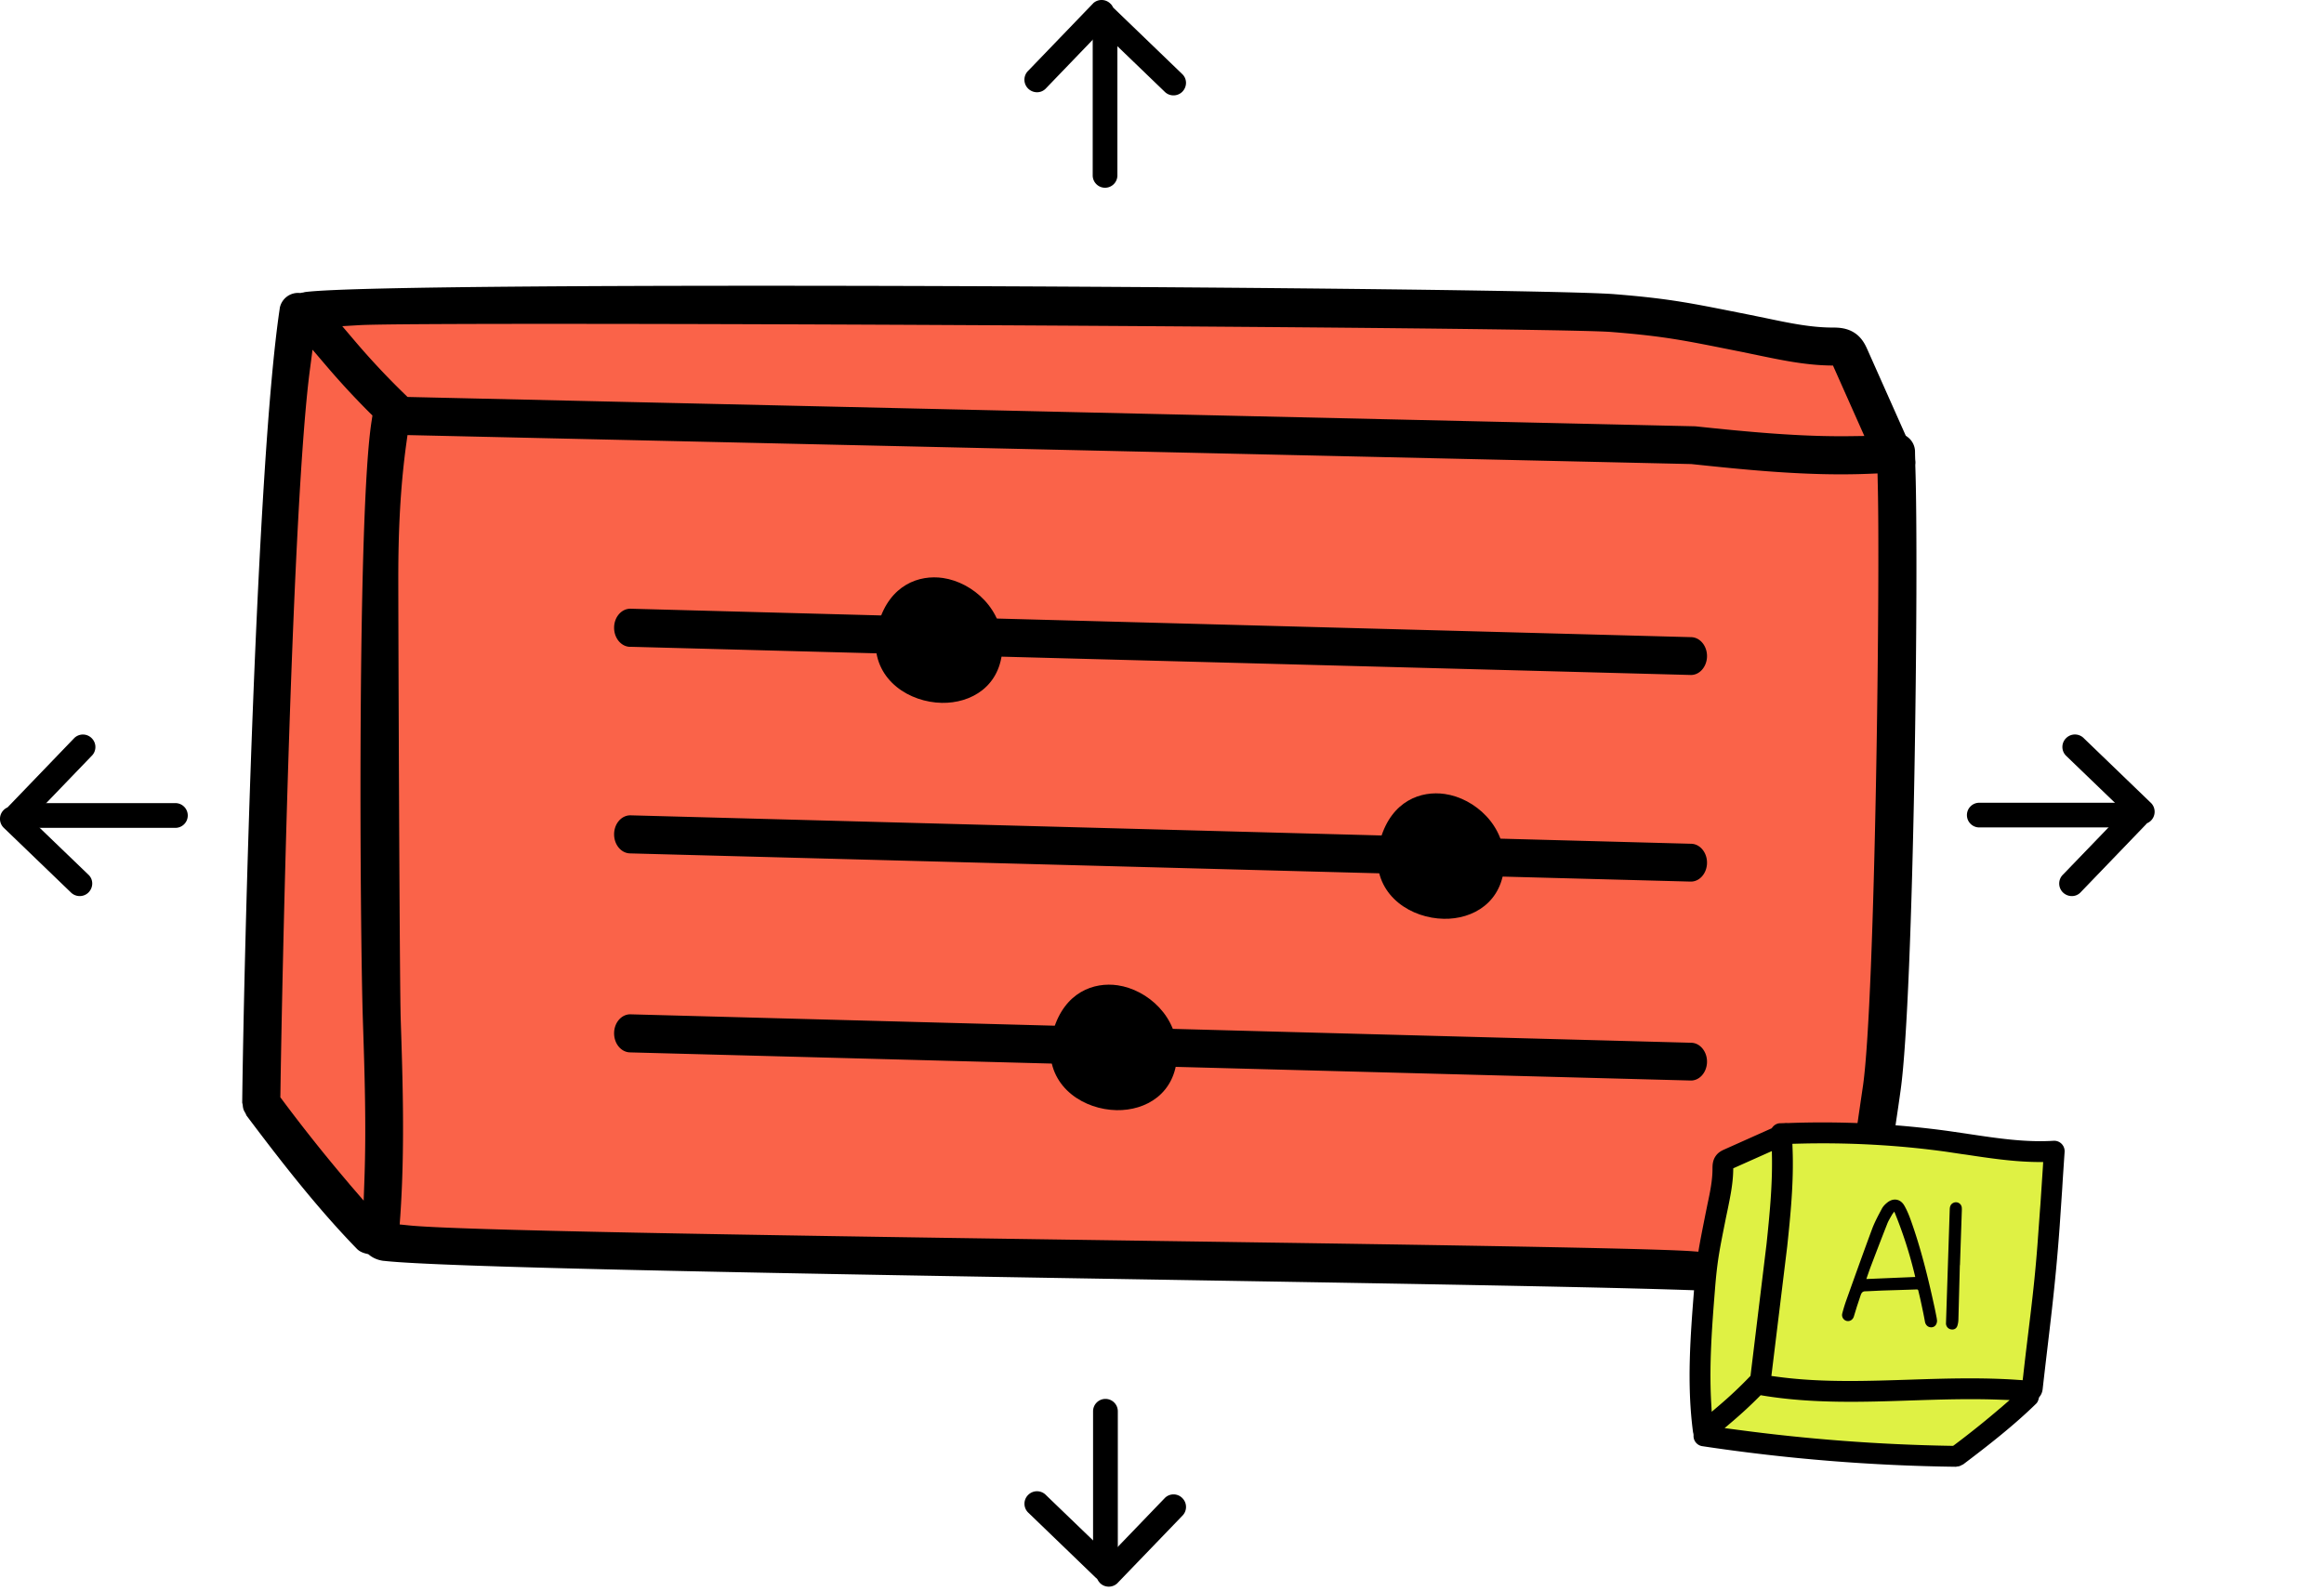
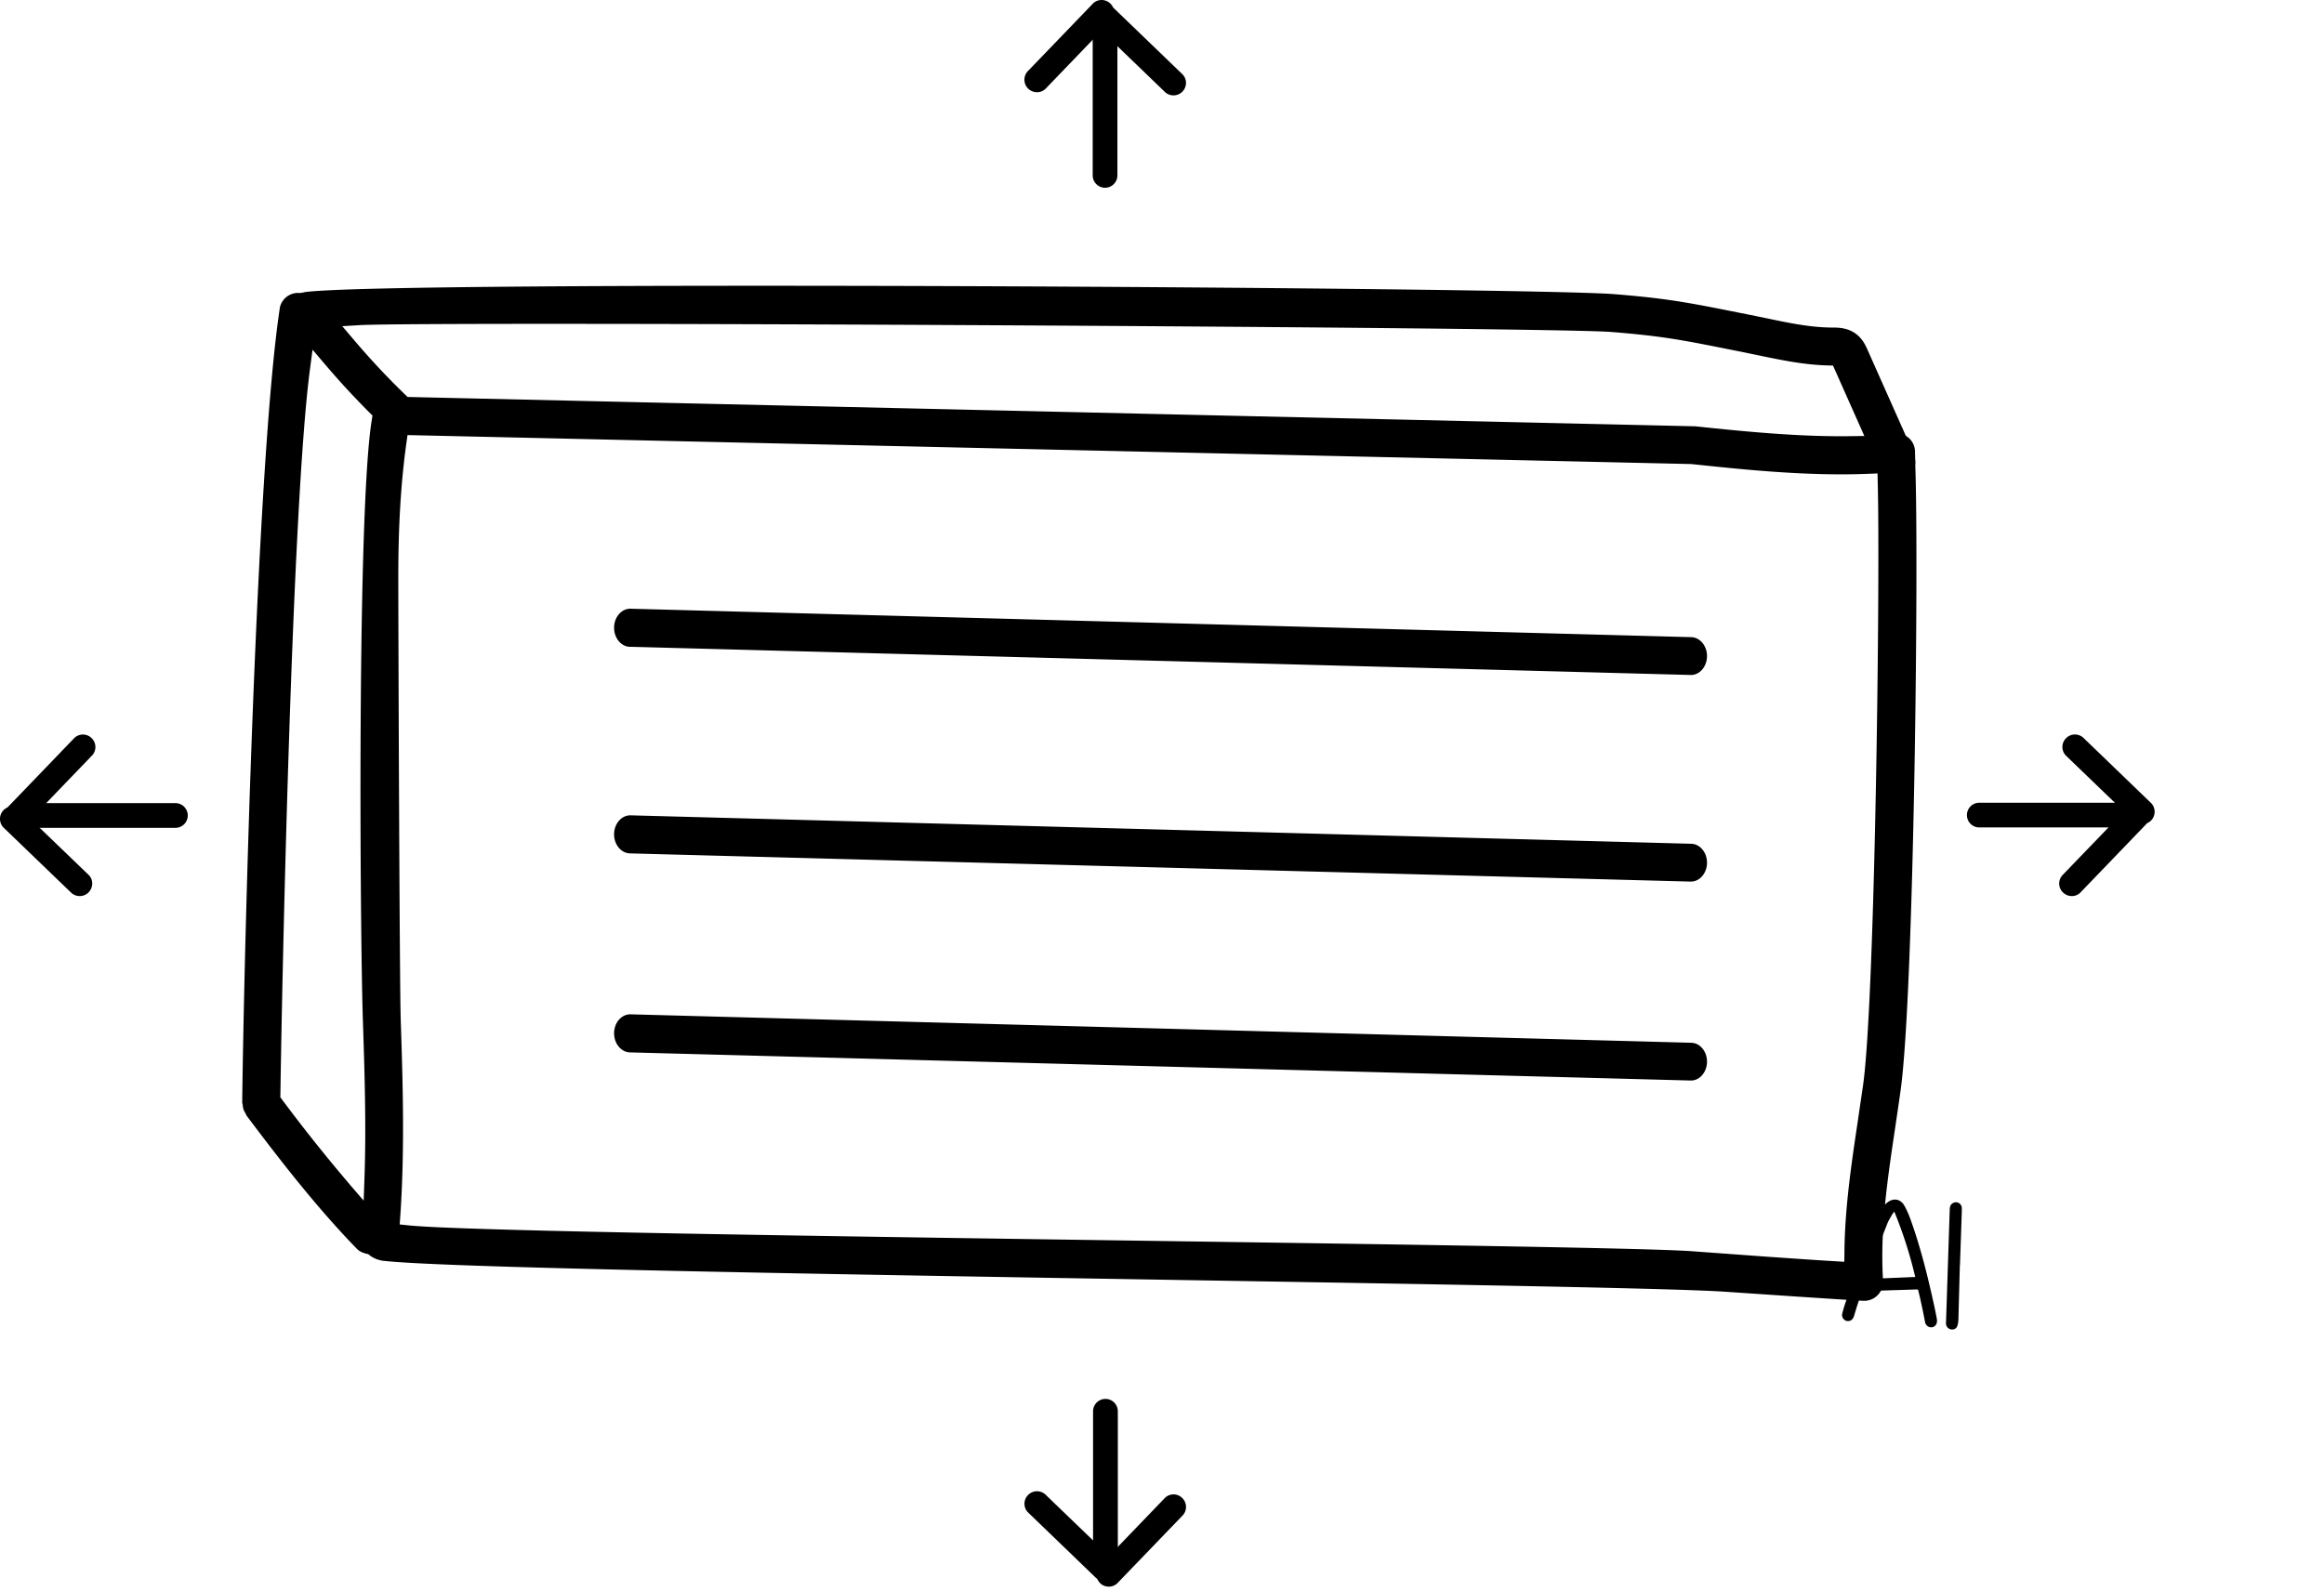
<svg xmlns="http://www.w3.org/2000/svg" width="384" height="263" fill="none">
  <g clip-path="url(#a)">
-     <path d="m312.7 75.81-4.55 135.86L65 205.17 41.82 182.3l7.75-133.05 251.14 4.94L312.7 75.8Z" fill="#FA6349" />
    <path d="m46.23 50.9-.01.08V51c-3.82 25.43-5.9 105.83-6.2 131.25.02.1.07.25.09.44.02.27.06.44.1.6.06.2.15.38.3.63.1.17.16.32.2.43 5.6 7.46 11.68 15.3 18.3 22.1.37.36.85.6 1.54.77l.3.07.25.2c.43.33 1.16.76 2.23.9l.14.01c17.9 2.04 203.18 3.76 221.87 5.12l11.28.76 3.02.2c2.7.18 5.47.36 8.2.52a3.13 3.13 0 0 0 3.3-3.32c-.52-8.45.73-16.78 2.05-25.59l.1-.7c.26-1.73.52-3.5.76-5.25 2.2-15.82 3.01-86.76 2.42-103.14V76.8c.04-.26.03-.51-.01-.8l-.01-.15-.02-.7-.01-.64a3.07 3.07 0 0 0-1.25-2.3l-.28-.21-6.33-14.22c-.29-.64-.8-1.81-1.95-2.64-1.39-1-2.93-1-3.85-1-3.57-.01-7.12-.75-10.88-1.54l-2.69-.55c-9.57-1.9-12.97-2.67-22.46-3.43-14.14-1.13-201.89-2.29-216.38-.34a1.94 1.94 0 0 1-.52.1l-.15.04h-.21a3.08 3.08 0 0 0-3.24 2.47ZM57.7 195.66a268.9 268.9 0 0 1-11.08-13.9l-.3-.4.01-.48c.31-21.3 1.96-97.87 4.89-119.88l.42-3.2 2.1 2.46c2.31 2.72 4.76 5.38 7.28 7.9l.52.51-.11.73c-2.45 14.98-1.95 84.68-1.47 99.25.28 8.5.57 17.3.26 26.12l-.13 3.67-2.4-2.78ZM279.46 76.7c9 .95 19.22 2.02 29.31 1.61l1.46-.06.03 1.46c.42 15.28-.4 85.03-2.41 99.58l-.72 4.9-.14.98c-1.07 7.13-2.17 14.48-2.23 21.87l-.02 1.51-1.5-.09c-3.75-.22-7.57-.5-11.27-.75l-1.38-.1-10.8-.79c-15.38-1.19-197.45-2.63-212.38-4.3l-1.37-.14.1-1.38c.77-11.19.4-22.53.07-32.54v-.05c-.2-6.21-.4-66.9-.4-72.87 0-7.51.31-14.88 1.33-22.25l.19-1.38 212.13 4.79Zm-13.22-21.83c9.31.74 12.52 1.5 21.75 3.33l2.6.54c3.67.76 7.44 1.55 11.38 1.66l.9.02 5.18 11.64-2.18.03c-8.4.12-16.97-.7-25.75-1.63L67.34 65.61l-.35-.34c-2.93-2.83-5.82-5.91-8.57-9.16l-1.87-2.2 2.88-.17c11.41-.64 196.37.3 206.8 1.13Z" fill="#000" />
-     <path d="M144.67 106.23c0 6.32 5.64 9.84 10.95 9.94 4.81.09 9.78-2.71 10.02-9.17.24-6.22-4.9-10.75-9.84-11.47-3.9-.57-8.76 1.1-10.63 7.44-.33 1.11-.5 2.2-.5 3.26ZM227.6 141.93c0 6.32 5.64 9.83 10.95 9.93 4.81.1 9.78-2.7 10.02-9.17.24-6.21-4.9-10.75-9.84-11.46-3.91-.57-8.76 1.09-10.63 7.44-.33 1.1-.5 2.2-.5 3.26ZM173.54 173.55c0 6.32 5.64 9.84 10.95 9.94 4.82.09 9.78-2.71 10.02-9.17.24-6.22-4.89-10.75-9.84-11.47-3.9-.57-8.75 1.1-10.63 7.44-.33 1.1-.5 2.2-.5 3.26Z" fill="#000" />
    <path d="m104.09 106.9 175.25 4.66c1.38.04 2.55-1.18 2.7-2.8.16-1.81-1.03-3.4-2.58-3.45l-175.25-4.7c-1.5-.04-2.74 1.38-2.74 3.14 0 1.72 1.16 3.12 2.62 3.16ZM104.09 141.05l175.25 4.66c1.38.03 2.55-1.18 2.7-2.8.16-1.81-1.03-3.4-2.58-3.45l-175.25-4.7c-1.5-.04-2.74 1.37-2.74 3.14 0 1.71 1.16 3.11 2.62 3.15ZM104.09 173.94l175.25 4.65c1.38.04 2.55-1.18 2.7-2.8.16-1.8-1.03-3.4-2.58-3.44l-175.25-4.7c-1.5-.05-2.74 1.37-2.74 3.13 0 1.72 1.16 3.12 2.62 3.16ZM183.88 260.73c-.83.79-2.13.76-2.92-.06l-11.1-10.7a2.04 2.04 0 0 1 .06-2.92 2.06 2.06 0 0 1 2.91.06l11.11 10.7.06.07c.73.83.68 2.09-.12 2.85Z" fill="#000" />
    <path d="M181.72 261.6a2.06 2.06 0 0 1 .06-2.9l10.7-11.12a2.03 2.03 0 0 1 2.92.07c.78.82.76 2.12-.07 2.91l-10.7 11.11-.06.06c-.83.73-2.09.68-2.85-.12Z" fill="#000" />
    <path d="M184.7 258.8v-25.54a2.04 2.04 0 1 0-4.09 0v25.54M181.36 1.51a2.06 2.06 0 0 1 2.92.07l11.1 10.7c.82.82.76 2.13-.06 2.92-.82.78-2.13.75-2.91-.07L181.3 4.43l-.06-.07a2.06 2.06 0 0 1 .12-2.85Z" fill="#000" />
    <path d="M183.52.64c.79.82.76 2.12-.06 2.91l-10.7 11.12c-.82.81-2.13.75-2.92-.07a2.06 2.06 0 0 1 .07-2.92L180.6.58l.06-.07a2.06 2.06 0 0 1 2.85.13Z" fill="#000" />
    <path d="M180.55 3.45v25.54a2.04 2.04 0 1 0 4.08 0V3.45M1.51 136.01a2.06 2.06 0 0 1 .07-2.91l10.7-11.12a2.04 2.04 0 0 1 2.91.07c.79.82.76 2.13-.07 2.91l-10.7 11.12-.06.05c-.82.73-2.08.68-2.85-.12Z" fill="#000" />
    <path d="M.64 133.85a2.06 2.06 0 0 1 2.9.07l11.12 10.7c.82.82.75 2.13-.07 2.92-.82.78-2.12.75-2.91-.07L.57 136.77a2.06 2.06 0 0 1 .06-2.91Z" fill="#000" />
    <path d="M3.44 136.83h25.54a2.04 2.04 0 0 0 0-4.09H3.44M354.5 133.5c.8.82.76 2.13-.06 2.91l-10.7 11.12c-.81.81-2.13.75-2.92-.07a2.06 2.06 0 0 1 .07-2.92l10.7-11.1.07-.07a2.06 2.06 0 0 1 2.85.13Z" fill="#000" />
    <path d="M355.38 135.66c-.82.78-2.13.75-2.91-.07l-11.11-10.7a2.04 2.04 0 0 1 .06-2.92 2.06 2.06 0 0 1 2.92.07l11.1 10.7.06.06c.73.83.68 2.09-.12 2.86Z" fill="#000" />
    <path d="M352.57 132.68h-25.53a2.04 2.04 0 0 0 0 4.08h25.53" fill="#000" />
  </g>
  <g clip-path="url(#b)">
-     <path d="m294.82 187.7 44.48 2.5-3.56 38.5-12.52 12.74-42.94-4.26 2.7-42.9 11.84-6.58Z" fill="#DFF144" />
-     <path d="m281.18 239.01.05.01h.01a306.73 306.73 0 0 0 41.96 3.41c.05-.01.14-.04.24-.05.15-.01.24-.03.33-.06.1-.03.2-.08.35-.16.1-.06.17-.09.23-.1 4.08-3.08 8.38-6.43 12.1-10.07.2-.2.33-.47.42-.85l.04-.16.1-.14c.2-.24.43-.64.5-1.22l.01-.09c1.11-9.84 2.06-16.52 2.8-26.8l.42-6.2.1-1.66.3-4.5a1.72 1.72 0 0 0-1.82-1.82c-4.63.29-9.2-.4-14.02-1.12l-.38-.06-2.88-.42c-8.66-1.2-17.6-1.66-26.56-1.33h-.12a1.6 1.6 0 0 0-.43 0l-.09.01a16.06 16.06 0 0 1-.73.02c-.48.02-.93.26-1.25.68l-.13.16-7.78 3.48c-.35.16-1 .44-1.44 1.07-.55.76-.55 1.61-.55 2.12 0 1.96-.41 3.91-.85 5.98l-.3 1.48c-1.04 5.26-1.46 7.13-1.88 12.35-.61 7.77-1.25 15.81-.18 23.78a1.11 1.11 0 0 1 .06.29l.02.08v.12a1.7 1.7 0 0 0 1.35 1.77Zm49.36-6.3a147.46 147.46 0 0 1-7.6 6.1l-.22.16h-.27a304.08 304.08 0 0 1-35.73-2.7l-1.76-.23 1.35-1.15a71.39 71.39 0 0 0 4.32-4l.29-.29.4.07c8.2 1.34 16.45 1.07 24.44.8 4.65-.15 9.47-.31 14.3-.14l2 .07-1.52 1.32Zm-35.23-26.74c.52-4.95 1.1-10.56.88-16.12l-.03-.8.8-.02c8.36-.23 16.64.22 24.61 1.33l2.68.4.54.07c3.9.59 7.93 1.2 11.98 1.23h.83l-.05.84-.41 6.19-.06.76-.43 5.94c-.65 8.45-1.44 13.37-2.35 21.58l-.09.75-.75-.05c-6.12-.43-12.34-.22-17.82-.04h-.02c-3.4.11-6.72.22-10 .22-4.1 0-8.14-.17-12.18-.73l-.75-.1 2.62-21.45Zm-11.95 7.27c.4-5.12.82-6.89 1.82-11.96l.3-1.43c.41-2.02.84-4.09.9-6.25l.01-.5 6.38-2.85.02 1.2c.06 4.62-.39 9.33-.9 14.16l-2.65 21.8-.2.2a68.38 68.38 0 0 1-5 4.7l-1.21 1.03-.09-1.58c-.35-6.28.16-12.78.62-18.52Z" fill="#000" />
    <path d="M320.06 218.33c-.02.63-.42 1.05-.96 1.05-.56 0-.95-.4-1.04-.95-.18-1.02-.4-2.04-.62-3.06-.14-.67-.3-1.33-.46-2-.03-.16-.08-.26-.3-.25-1.86.07-3.74.12-5.6.18-.98.04-1.96.1-2.93.13-.45.02-.6.33-.72.68l-.59 1.77-.53 1.73c-.18.55-.71.86-1.24.7a1.01 1.01 0 0 1-.67-1.21c.18-.7.39-1.4.63-2.08 1.42-3.97 2.83-7.94 4.3-11.89.43-1.15 1.02-2.24 1.6-3.33.21-.4.54-.75.9-1.03.98-.8 2.14-.64 2.8.45.42.72.75 1.51 1.04 2.3 1.67 4.63 2.85 9.4 3.9 14.2.16.71.3 1.43.44 2.15l.06.46ZM313 200.25c-.18.25-.31.4-.4.56-.29.51-.6 1.01-.8 1.55-.92 2.33-1.81 4.66-2.7 7-.25.67-.48 1.35-.72 2.04l8.08-.34a71.16 71.16 0 0 0-3.46-10.8ZM323.83 209.1l-.24 9.04c-.01.33-.07.67-.17.99-.16.48-.58.69-1.07.59a1 1 0 0 1-.81-1l.62-18.84c.02-.49.16-.87.62-1.08a.97.97 0 0 1 1.37.8c.02.23.01.47 0 .7l-.3 8.8h-.02Z" fill="#000" />
  </g>
  <defs>
    <clipPath id="a">
      <path fill="#fff" transform="rotate(90 192 192)" d="M0 0h262.25v384H0z" />
    </clipPath>
    <clipPath id="b">
      <path fill="#fff" transform="translate(279.18 185.52)" d="M0 0h61.96v56.92H0z" />
    </clipPath>
  </defs>
</svg>